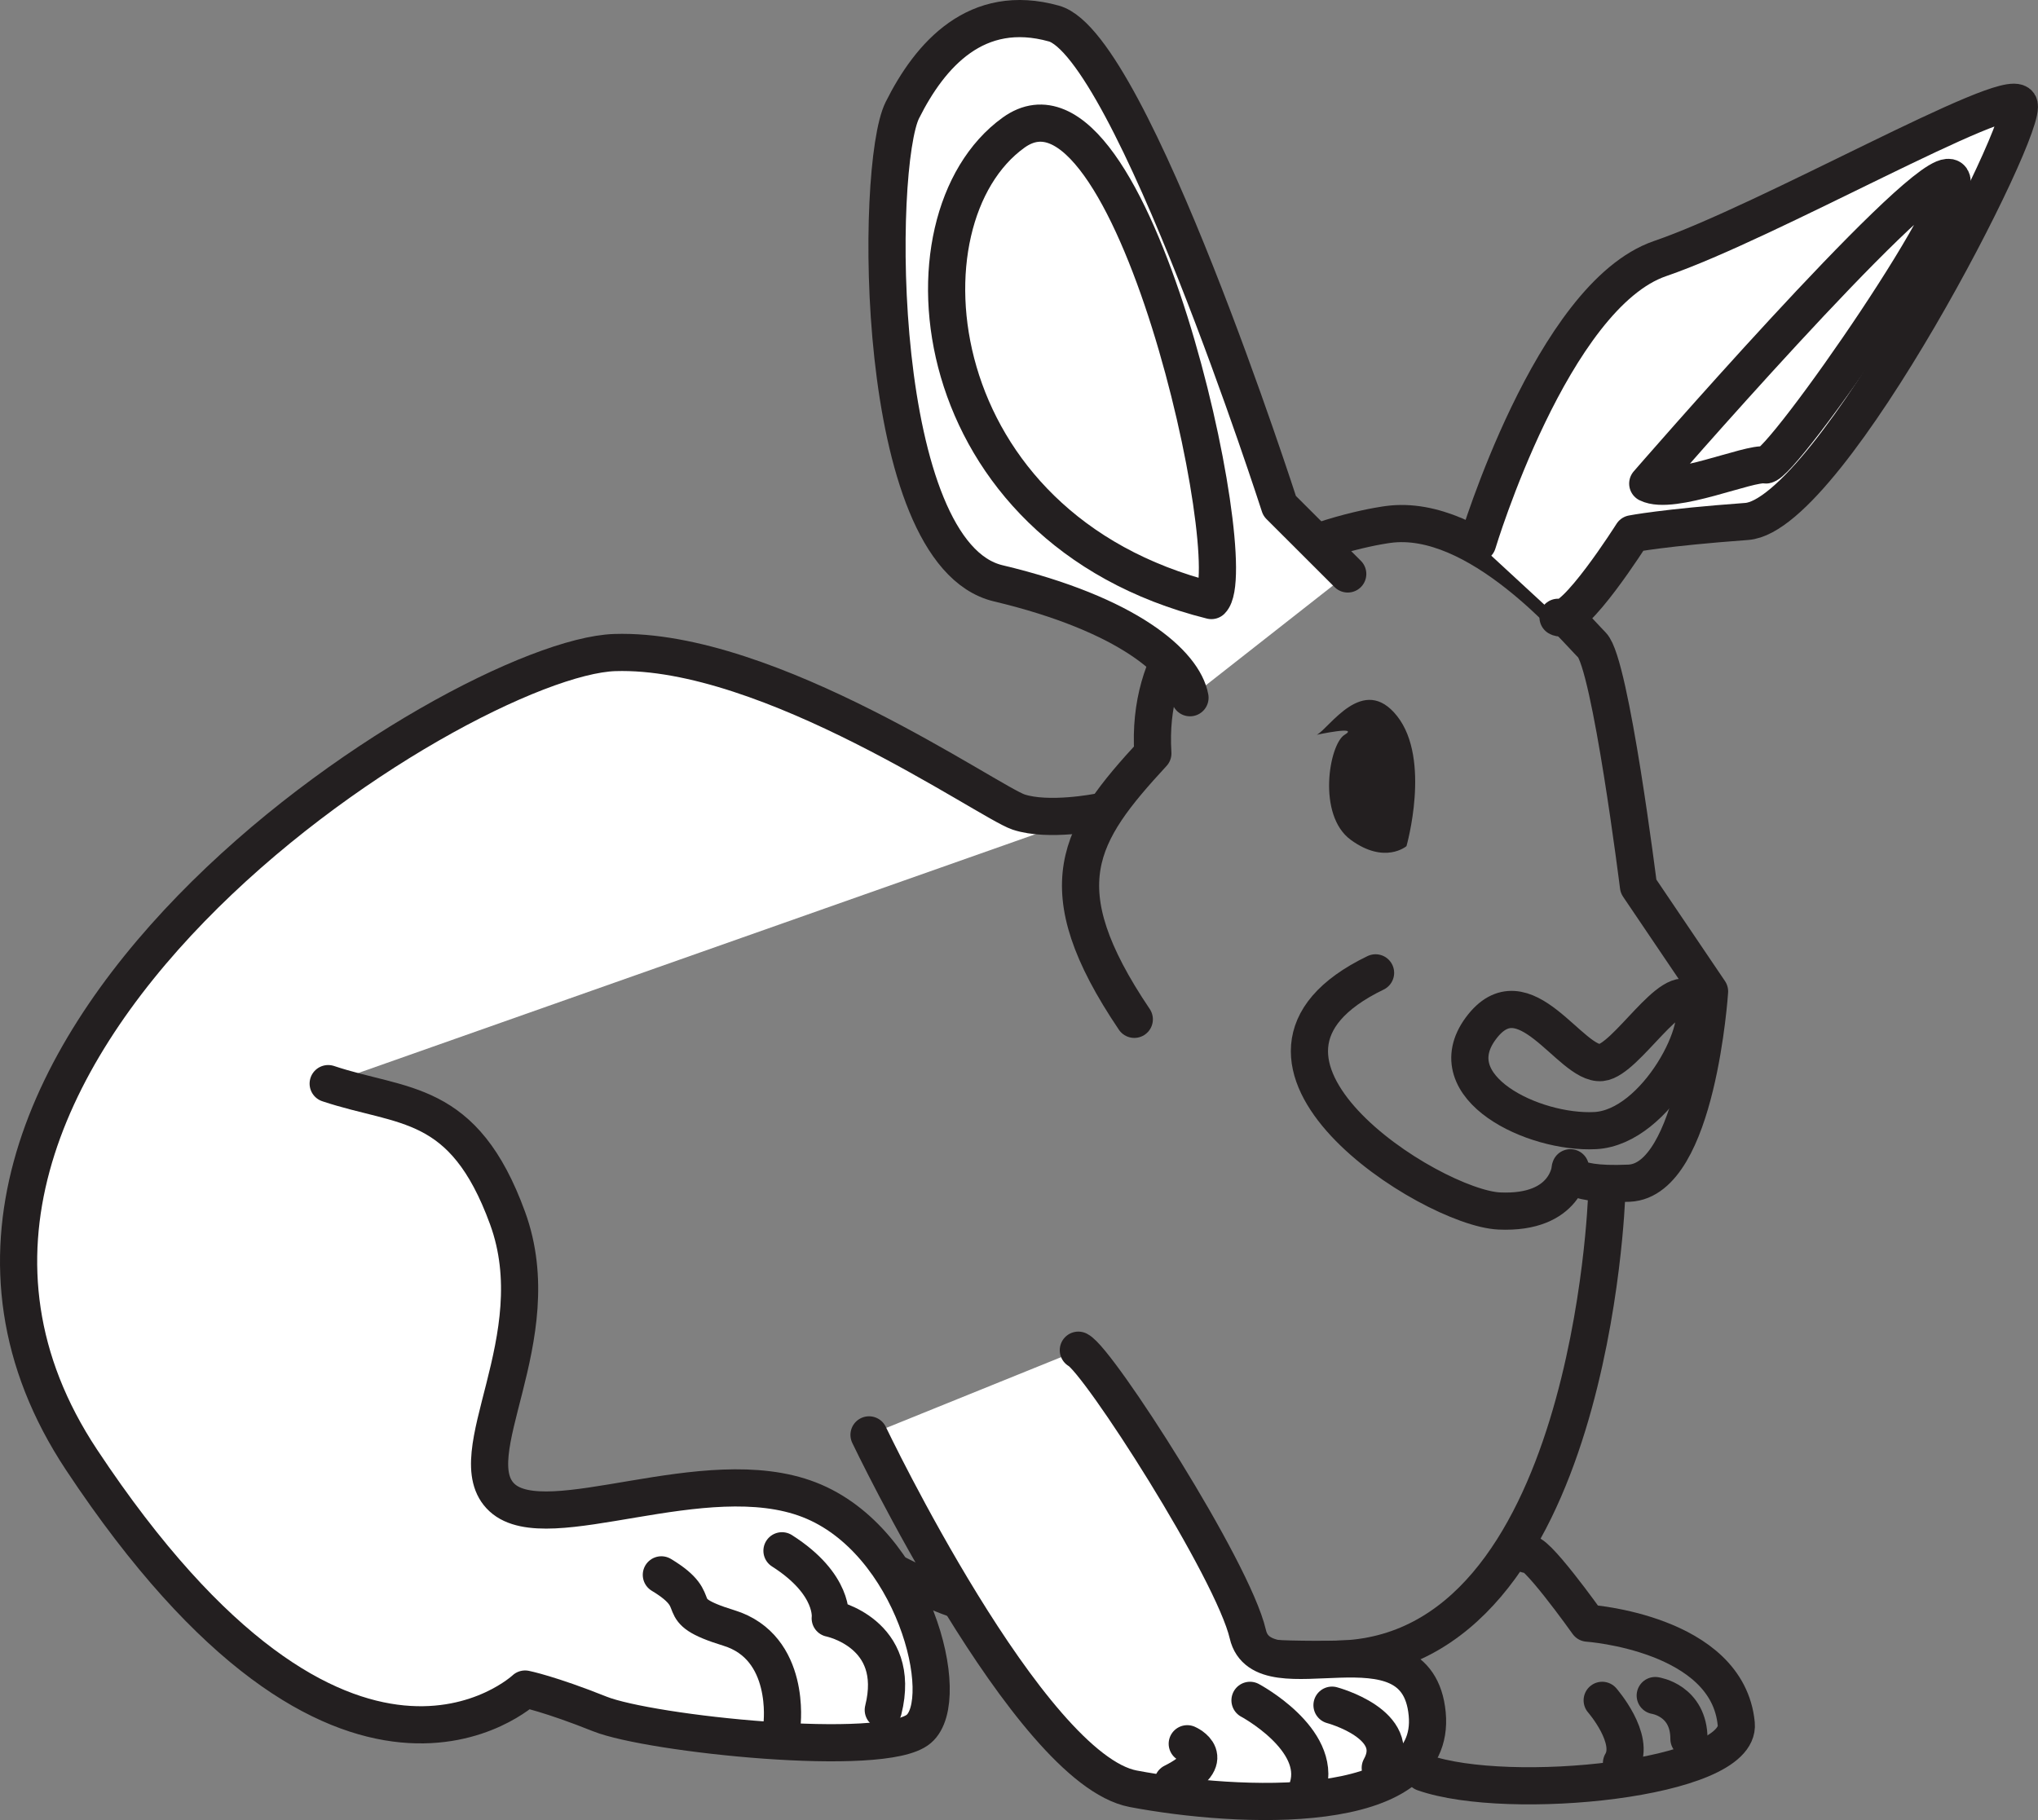
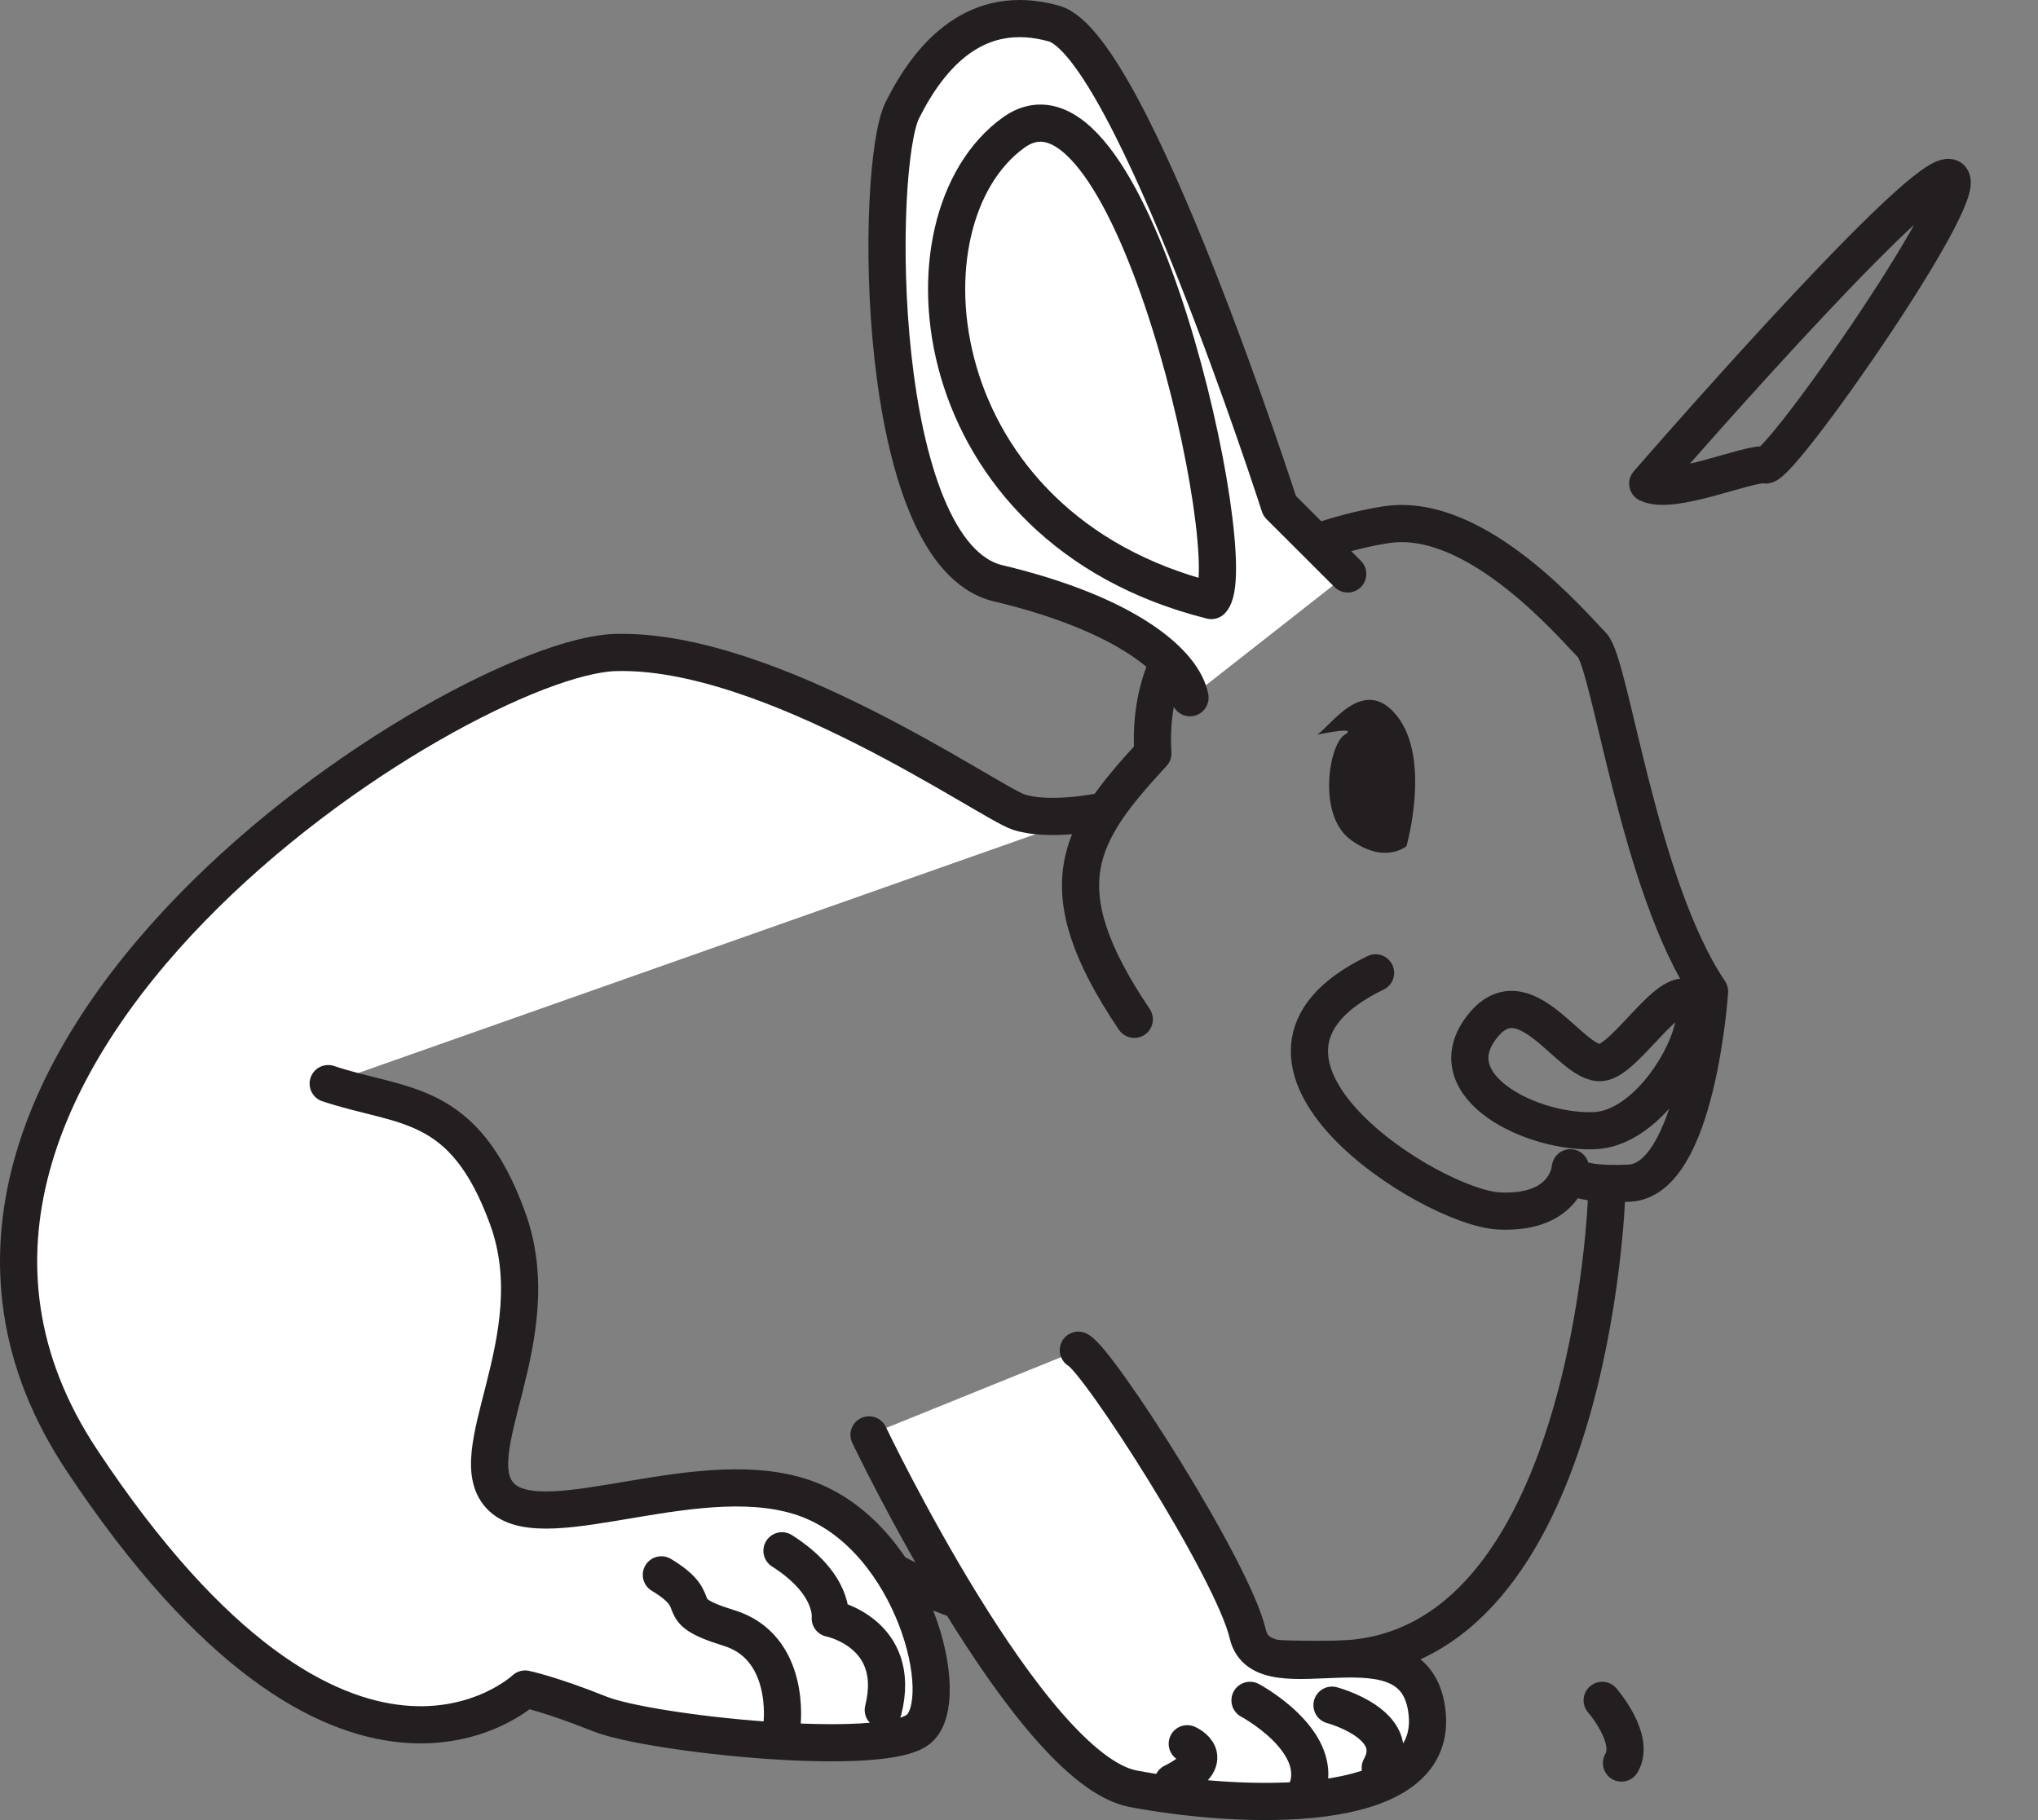
<svg xmlns="http://www.w3.org/2000/svg" width="194.354pt" height="173.602pt" viewBox="0 0 194.354 173.602" version="1.1">
  <rect x="0" y="0" width="194.354" height="173.602" fill="#808080" stroke="none" />
  <defs>
    <clipPath id="clip1">
-       <path d="M 139 7 L 194.355 7 L 194.355 61 L 139 61 Z M 139 7 " />
-     </clipPath>
+       </clipPath>
    <clipPath id="clip2">
      <path d="M 81 127 L 138 127 L 138 173.602 L 81 173.602 Z M 81 127 " />
    </clipPath>
  </defs>
  <g id="surface1">
-     <path style="fill:none;stroke-width:3.545;stroke-linecap:round;stroke-linejoin:round;stroke:rgb(13.73%,12.16%,12.549%);stroke-opacity:1;stroke-miterlimit:4;" d="M -0.001 0.002 C -17.11 -8.26 5.308 -22.42 11.796 -22.713 C 18.288 -23.01 18.581 -18.588 18.581 -18.588 C 18.581 -18.588 17.694 -20.35 24.183 -20.061 C 30.675 -19.768 31.851 -1.772 31.851 -1.772 L 25.073 8.256 C 25.073 8.256 22.417 29.494 20.644 31.264 C 18.878 33.033 9.733 43.947 1.183 42.768 C 1.183 42.768 -22.419 39.814 -21.239 20.936 C -28.317 13.268 -31.564 8.256 -23.009 -4.432 " transform="matrix(1,0,0,-1,131.181,92.795)" />
+     <path style="fill:none;stroke-width:3.545;stroke-linecap:round;stroke-linejoin:round;stroke:rgb(13.73%,12.16%,12.549%);stroke-opacity:1;stroke-miterlimit:4;" d="M -0.001 0.002 C -17.11 -8.26 5.308 -22.42 11.796 -22.713 C 18.288 -23.01 18.581 -18.588 18.581 -18.588 C 18.581 -18.588 17.694 -20.35 24.183 -20.061 C 30.675 -19.768 31.851 -1.772 31.851 -1.772 C 25.073 8.256 22.417 29.494 20.644 31.264 C 18.878 33.033 9.733 43.947 1.183 42.768 C 1.183 42.768 -22.419 39.814 -21.239 20.936 C -28.317 13.268 -31.564 8.256 -23.009 -4.432 " transform="matrix(1,0,0,-1,131.181,92.795)" />
    <path style="fill:none;stroke-width:3.545;stroke-linecap:round;stroke-linejoin:round;stroke:rgb(13.73%,12.16%,12.549%);stroke-opacity:1;stroke-miterlimit:4;" d="M 0.002 -0 C -1.772 2.066 -6.19 -5.66 -8.565 -5.898 C -11.506 -6.191 -15.928 2.949 -20.061 -2.652 C -24.186 -8.258 -15.049 -12.684 -9.147 -12.387 C -3.248 -12.086 1.76 -2.063 0.002 -0 Z M 0.002 -0 " transform="matrix(1,0,0,-1,161.268,95.453)" />
    <path style=" stroke:none;fill-rule:nonzero;fill:rgb(13.73%,12.16%,12.549%);fill-opacity:1;" d="M 125.574 70.086 C 126.758 69.5 130 64.184 133.246 68.316 C 136.492 72.445 134.129 80.707 134.129 80.707 C 134.129 80.707 132.066 82.477 128.824 80.113 C 125.574 77.754 126.758 70.969 128.23 70.086 C 129.707 69.199 125.574 70.086 125.574 70.086 " />
-     <path style=" stroke:none;fill-rule:nonzero;fill:rgb(100%,100%,100%);fill-opacity:1;" d="M 140.914 51.801 C 140.914 51.801 147.992 28.203 158.312 24.664 C 168.637 21.129 191.348 8.148 192.527 9.918 C 193.707 11.688 174.539 49.145 166.574 49.738 C 158.609 50.324 155.656 50.914 155.656 50.914 C 155.656 50.914 150.059 59.762 148.582 58.879 " />
    <g clip-path="url(#clip1)" clip-rule="nonzero">
      <path style="fill:none;stroke-width:3.545;stroke-linecap:round;stroke-linejoin:round;stroke:rgb(13.73%,12.16%,12.549%);stroke-opacity:1;stroke-miterlimit:4;" d="M -0 -0.001 C -0 -0.001 7.078 23.597 17.398 27.136 C 27.723 30.671 50.434 43.651 51.613 41.882 C 52.793 40.112 33.625 2.655 25.66 2.062 C 17.695 1.476 14.742 0.886 14.742 0.886 C 14.742 0.886 9.144 -7.962 7.668 -7.079 " transform="matrix(1,0,0,-1,140.914,51.8)" />
    </g>
    <path style="fill-rule:nonzero;fill:rgb(100%,100%,100%);fill-opacity:1;stroke-width:3.545;stroke-linecap:round;stroke-linejoin:round;stroke:rgb(13.73%,12.16%,12.549%);stroke-opacity:1;stroke-miterlimit:4;" d="M -0.001 0.002 L -6.497 6.49 C -6.497 6.49 -20.649 50.435 -28.024 52.502 C -35.399 54.564 -39.821 49.549 -42.474 44.24 C -45.13 38.932 -45.274 1.959 -33.337 -0.889 C -20.95 -3.838 -15.634 -8.553 -15.044 -11.803 " transform="matrix(1,0,0,-1,128.528,54.748)" />
    <path style="fill:none;stroke-width:3.545;stroke-linecap:round;stroke-linejoin:round;stroke:rgb(13.73%,12.16%,12.549%);stroke-opacity:1;stroke-miterlimit:4;" d="M -0 -0.001 C 3.223 3.222 -7.551 52.781 -18.863 44.632 C -30.367 36.355 -27.606 6.906 -0 -0.001 Z M -0 -0.001 " transform="matrix(1,0,0,-1,115.523,57.281)" />
    <path style="fill:none;stroke-width:3.545;stroke-linecap:round;stroke-linejoin:round;stroke:rgb(13.73%,12.16%,12.549%);stroke-opacity:1;stroke-miterlimit:4;" d="M 0.002 -0.001 C 0.002 -0.001 25.064 28.906 28.611 29.203 C 32.146 29.496 12.682 1.472 11.209 1.769 C 9.732 2.062 2.361 -1.18 0.002 -0.001 Z M 0.002 -0.001 " transform="matrix(1,0,0,-1,157.135,46.124)" />
    <path style="fill:none;stroke-width:3.545;stroke-linecap:round;stroke-linejoin:round;stroke:rgb(13.73%,12.16%,12.549%);stroke-opacity:1;stroke-miterlimit:4;" d="M -0.001 -0 C -0.001 -0 -1.427 -43.731 -25.665 -44.207 C -49.907 -44.676 -72.157 -36.336 -73.583 -31.109 " transform="matrix(1,0,0,-1,153.22,114.051)" />
    <path style="fill-rule:nonzero;fill:rgb(100%,100%,100%);fill-opacity:1;stroke-width:3.545;stroke-linecap:round;stroke-linejoin:round;stroke:rgb(13.73%,12.16%,12.549%);stroke-opacity:1;stroke-miterlimit:4;" d="M -0.001 -0.001 C -0.001 -0.001 -4.755 -0.95 -7.606 -0.001 C -10.458 0.952 -31.372 15.683 -46.11 15.21 C -60.845 14.737 -122.153 -23.767 -96.962 -61.79 C -71.771 -99.817 -54.661 -83.653 -54.661 -83.653 C -54.661 -83.653 -52.286 -84.13 -47.532 -86.032 C -42.778 -87.931 -20.439 -90.31 -17.114 -87.454 C -13.778 -84.606 -17.614 -69.462 -27.567 -65.599 C -37.528 -61.728 -52.544 -69.364 -56.853 -65.403 C -61.161 -61.446 -52.13 -50.271 -56.333 -38.739 C -60.528 -27.22 -66.314 -28.29 -73.442 -25.907 " transform="matrix(1,0,0,-1,104.739,77.452)" />
    <path style=" stroke:none;fill-rule:nonzero;fill:rgb(100%,100%,100%);fill-opacity:1;" d="M 102.836 128.785 C 104.738 129.734 117.57 149.699 119 155.875 C 120.422 162.055 135.156 153.5 136.105 163.477 C 137.059 173.461 118.047 172.508 108.066 170.617 C 98.082 168.715 82.875 136.863 82.875 136.863 " />
    <g clip-path="url(#clip2)" clip-rule="nonzero">
      <path style="fill:none;stroke-width:3.545;stroke-linecap:round;stroke-linejoin:round;stroke:rgb(13.73%,12.16%,12.549%);stroke-opacity:1;stroke-miterlimit:4;" d="M 0.001 -0.001 C 1.903 -0.95 14.735 -20.915 16.165 -27.091 C 17.587 -33.271 32.321 -24.716 33.27 -34.692 C 34.224 -44.677 15.212 -43.724 5.231 -41.833 C -4.753 -39.931 -19.96 -8.079 -19.96 -8.079 " transform="matrix(1,0,0,-1,102.835,128.784)" />
    </g>
-     <path style="fill:none;stroke-width:3.545;stroke-linecap:round;stroke-linejoin:round;stroke:rgb(13.73%,12.16%,12.549%);stroke-opacity:1;stroke-miterlimit:4;" d="M 0.002 0.001 C 0.475 0.946 5.799 -6.55 5.799 -6.55 C 5.799 -6.55 19.143 -7.468 19.963 -16.163 C 20.459 -21.452 -1.768 -23.663 -9.85 -20.815 " transform="matrix(1,0,0,-1,145.615,148.27)" />
    <path style="fill:none;stroke-width:3.545;stroke-linecap:round;stroke-linejoin:round;stroke:rgb(13.73%,12.16%,12.549%);stroke-opacity:1;stroke-miterlimit:4;" d="M 0.002 0.001 C 0.002 0.001 6.904 -1.839 4.603 -5.979 " transform="matrix(1,0,0,-1,127.025,162.645)" />
    <path style="fill:none;stroke-width:3.545;stroke-linecap:round;stroke-linejoin:round;stroke:rgb(13.73%,12.16%,12.549%);stroke-opacity:1;stroke-miterlimit:4;" d="M 0.002 0 C 0.002 0 6.9 -3.68 5.521 -8.281 " transform="matrix(1,0,0,-1,119.205,162.184)" />
    <path style="fill:none;stroke-width:3.545;stroke-linecap:round;stroke-linejoin:round;stroke:rgb(13.73%,12.16%,12.549%);stroke-opacity:1;stroke-miterlimit:4;" d="M -0 0.001 C -0 0.001 3.223 -1.382 -1.379 -3.683 " transform="matrix(1,0,0,-1,113.223,166.325)" />
-     <path style="fill:none;stroke-width:3.545;stroke-linecap:round;stroke-linejoin:round;stroke:rgb(13.73%,12.16%,12.549%);stroke-opacity:1;stroke-miterlimit:4;" d="M -0.001 -0.001 C -0.001 -0.001 3.214 -0.458 3.214 -4.138 " transform="matrix(1,0,0,-1,157.853,161.726)" />
    <path style="fill:none;stroke-width:3.545;stroke-linecap:round;stroke-linejoin:round;stroke:rgb(13.73%,12.16%,12.549%);stroke-opacity:1;stroke-miterlimit:4;" d="M 0.001 0 C 0.001 0 3.216 -3.68 1.841 -5.98 " transform="matrix(1,0,0,-1,152.792,162.184)" />
    <path style="fill:none;stroke-width:3.545;stroke-linecap:round;stroke-linejoin:round;stroke:rgb(13.73%,12.16%,12.549%);stroke-opacity:1;stroke-miterlimit:4;" d="M -0.001 -0.001 C 5.061 -3.224 4.6 -6.442 4.6 -6.442 C 4.6 -6.442 11.503 -7.825 9.659 -15.188 " transform="matrix(1,0,0,-1,74.575,147.917)" />
    <path style="fill:none;stroke-width:3.545;stroke-linecap:round;stroke-linejoin:round;stroke:rgb(13.73%,12.16%,12.549%);stroke-opacity:1;stroke-miterlimit:4;" d="M -0.001 -0.001 C -0.001 -0.001 0.917 7.362 -5.064 9.202 C -11.048 11.042 -6.903 11.499 -11.505 14.269 " transform="matrix(1,0,0,-1,74.575,164.483)" />
  </g>
</svg>